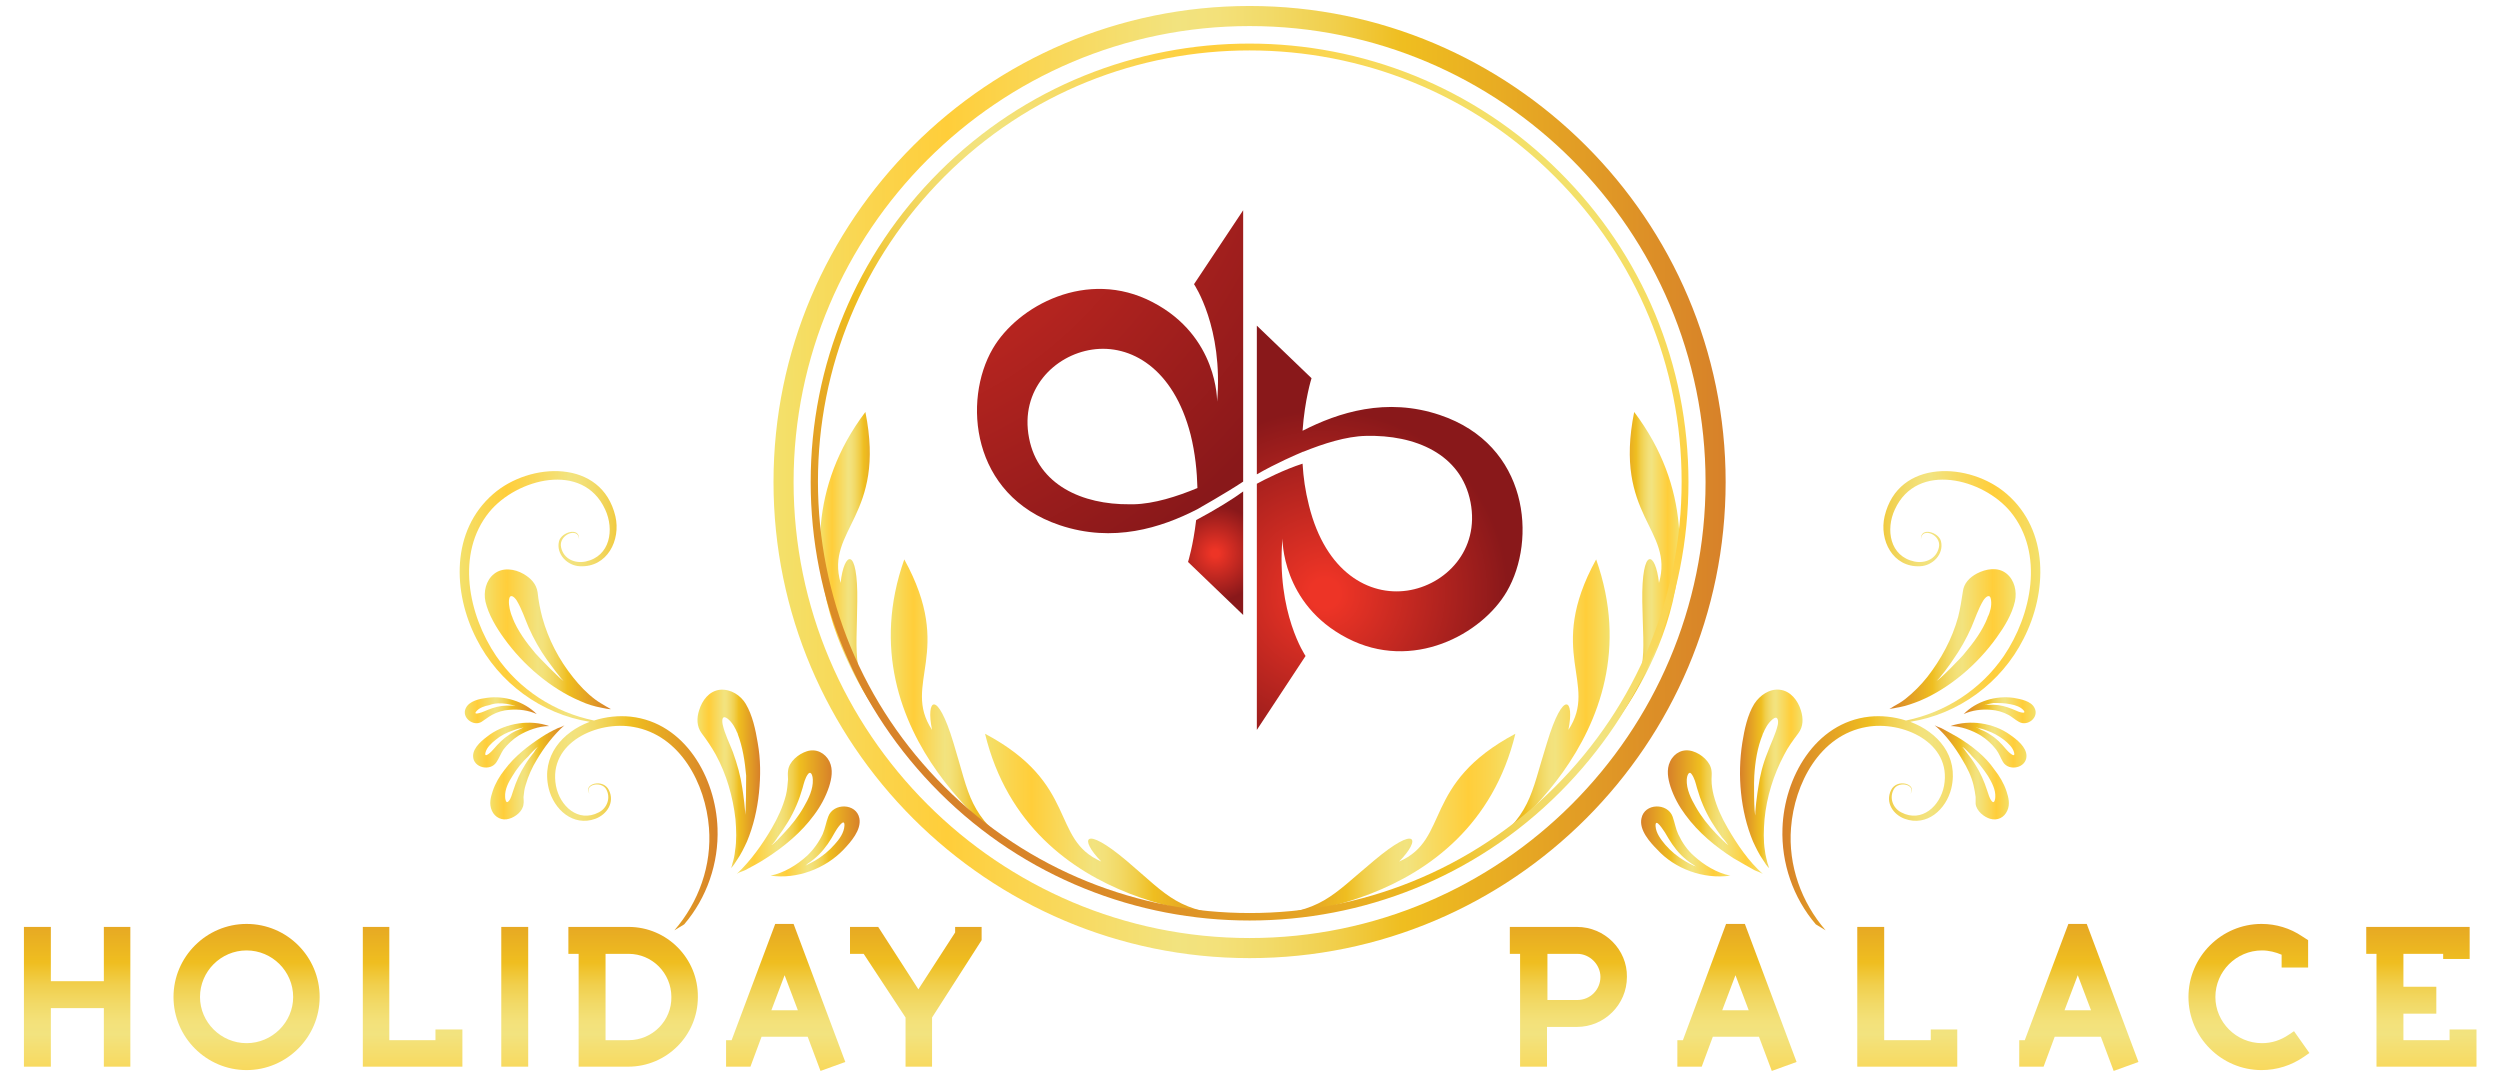
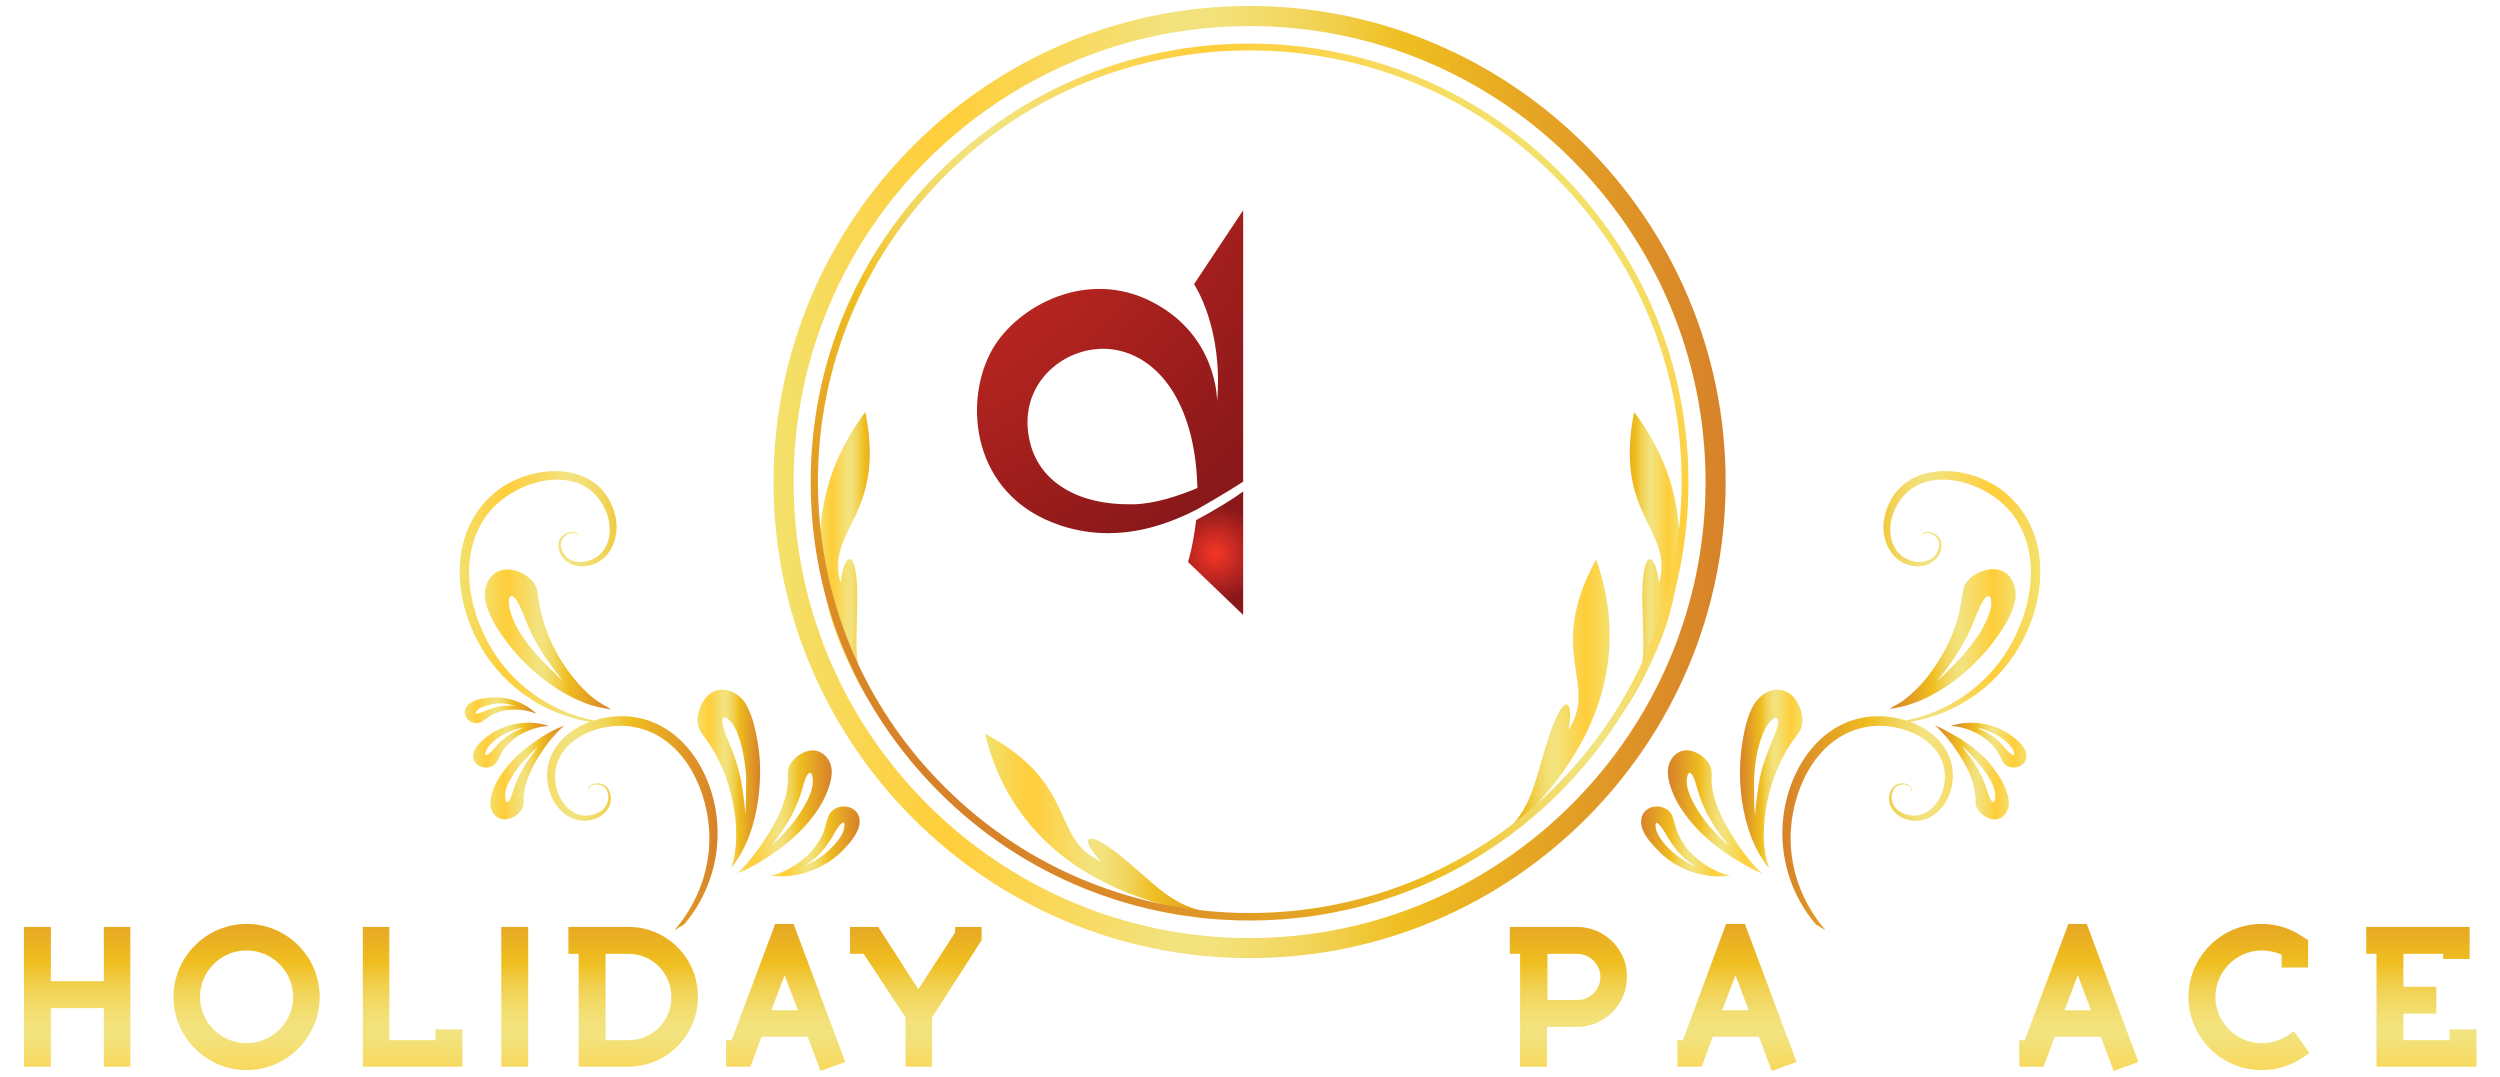
<svg xmlns="http://www.w3.org/2000/svg" version="1.1" id="Layer_1" x="0px" y="0px" viewBox="0 0 585 252" style="enable-background:new 0 0 585 252;" xml:space="preserve">
  <style type="text/css">
	.st0{fill:url(#XMLID_78_);}
	.st1{fill:url(#XMLID_79_);}
	.st2{fill:url(#XMLID_80_);}
	.st3{fill:url(#XMLID_82_);}
	.st4{fill:url(#XMLID_83_);}
	.st5{fill:url(#XMLID_85_);}
	.st6{fill:url(#XMLID_86_);}
	.st7{fill:url(#XMLID_87_);}
	.st8{fill:url(#XMLID_89_);}
	.st9{fill:url(#XMLID_90_);}
	.st10{fill:url(#XMLID_92_);}
	.st11{fill:url(#XMLID_93_);}
	.st12{fill:url(#XMLID_94_);}
	.st13{fill:url(#XMLID_95_);}
	.st14{fill:url(#XMLID_97_);}
	.st15{fill:url(#XMLID_98_);}
	.st16{fill:url(#XMLID_99_);}
	.st17{fill:url(#XMLID_104_);}
	.st18{fill:url(#XMLID_105_);}
	.st19{fill:url(#XMLID_107_);}
	.st20{fill:url(#XMLID_108_);}
	.st21{fill:url(#XMLID_110_);}
	.st22{fill:url(#XMLID_111_);}
	.st23{fill:url(#XMLID_113_);}
	.st24{fill:url(#XMLID_114_);}
	.st25{fill:url(#XMLID_116_);}
	.st26{fill:url(#XMLID_117_);}
	.st27{fill:url(#XMLID_119_);}
	.st28{fill:url(#XMLID_120_);}
	.st29{fill:url(#XMLID_122_);}
	.st30{fill:url(#XMLID_123_);}
	.st31{fill:url(#XMLID_124_);}
	.st32{fill:url(#XMLID_127_);}
	.st33{fill:url(#XMLID_128_);}
	.st34{fill:url(#XMLID_130_);}
	.st35{fill:url(#XMLID_131_);}
	.st36{fill:url(#XMLID_133_);}
	.st37{fill:url(#XMLID_134_);}
	.st38{fill:url(#XMLID_136_);}
	.st39{fill:url(#XMLID_137_);}
</style>
  <g id="XMLID_163_">
    <radialGradient id="XMLID_78_" cx="284.374" cy="124.517" r="11.201" gradientTransform="matrix(1 0 0 -1 0 254)" gradientUnits="userSpaceOnUse">
      <stop offset="7.914730e-002" style="stop-color:#ED3426" />
      <stop offset="1" style="stop-color:#89181A" />
    </radialGradient>
    <path id="XMLID_170_" class="st0" d="M279.9,121.7c-0.7,6-1.9,9.8-1.9,9.8l12.9,12.4V115C288.6,116.7,284.6,119.2,279.9,121.7" />
    <radialGradient id="XMLID_79_" cx="185.652" cy="246.025" r="144.849" gradientTransform="matrix(1 0 0 -1 0 254)" gradientUnits="userSpaceOnUse">
      <stop offset="7.914730e-002" style="stop-color:#ED3426" />
      <stop offset="1" style="stop-color:#89181A" />
    </radialGradient>
    <path id="XMLID_167_" class="st1" d="M240.8,102.5c-2.2-11.3,5.9-19.4,14.8-20.7c8.9-1.3,19,4.3,23,19.9c1.1,4.4,1.5,8.7,1.6,12.5   c-4.8,2-10.2,3.7-14.9,3.8c-0.3,0-0.7,0-1,0C253.3,118.1,242.9,113.5,240.8,102.5 M279.4,66.5c0,0,6.9,10.1,5.4,27.5   c0,0,0.3-15.3-15.1-23.3c-15.3-8-31.6,0.9-37.4,10.9c-7,12-5.2,34.3,15.7,41.3c12.5,4.2,23.7,0.6,32.1-3.7c0,0,6.9-3.9,10.8-6.5   l0,0V109V92.8V49.2L279.4,66.5z" />
    <g id="XMLID_164_">
      <g id="XMLID_165_">
        <radialGradient id="XMLID_80_" cx="310.019" cy="115.153" r="42.931" gradientTransform="matrix(1 0 0 -1 0 254)" gradientUnits="userSpaceOnUse">
          <stop offset="7.914730e-002" style="stop-color:#ED3426" />
          <stop offset="1" style="stop-color:#89181A" />
        </radialGradient>
-         <path id="XMLID_166_" class="st2" d="M294.1,95.7v11.7v3.6c4.5-2.6,9.4-4.7,10.6-5.2l0,0c0.1,0,0.1-0.1,0.2-0.1h0.1l0,0     c4.7-1.9,10-3.6,14.6-3.7c11.5-0.3,22.3,4.2,24.5,15.5s-5.9,19.4-14.8,20.7s-19.1-4.2-23-19.9c-0.9-3.6-1.3-6.5-1.5-9.8     c-4.1,1.3-8.9,3.7-10.7,4.7v3.7v53.9l11.4-17.3c0,0-6.9-10.1-5.4-27.5c0,0-0.3,15.3,15.1,23.3c15.3,8,31.6-0.9,37.4-10.9     c7-12,5.2-34.3-15.7-41.3c-12.5-4.2-23.7-0.6-32.1,3.7c0.5-7.3,2.1-12.3,2.1-12.3l-12.8-12.3V95.7z" />
      </g>
    </g>
  </g>
  <g id="XMLID_100_">
    <g id="XMLID_159_">
      <linearGradient id="XMLID_82_" gradientUnits="userSpaceOnUse" x1="181.05" y1="141.2" x2="403.85" y2="141.2" gradientTransform="matrix(1 0 0 -1 0 254)">
        <stop offset="0" style="stop-color:#F3E16C" />
        <stop offset="0.108" style="stop-color:#FBD44C" />
        <stop offset="0.182" style="stop-color:#FFCE3A" />
        <stop offset="0.424" style="stop-color:#F2E37F" />
        <stop offset="0.466" style="stop-color:#F3E17A" />
        <stop offset="0.522" style="stop-color:#F2DA68" />
        <stop offset="0.588" style="stop-color:#F1CF4C" />
        <stop offset="0.659" style="stop-color:#EFBE21" />
        <stop offset="0.661" style="stop-color:#EFBE20" />
        <stop offset="1" style="stop-color:#D78129" />
      </linearGradient>
      <path id="XMLID_160_" class="st3" d="M292.4,224.2c-61.4,0-111.4-50-111.4-111.4S231.1,1.4,292.4,1.4s111.4,50,111.4,111.4    S353.9,224.2,292.4,224.2z M292.4,6.1c-58.8,0-106.7,47.9-106.7,106.7s47.9,106.7,106.7,106.7s106.7-47.9,106.7-106.7    S351.4,6.1,292.4,6.1z" />
    </g>
    <g id="XMLID_152_">
      <linearGradient id="XMLID_83_" gradientUnits="userSpaceOnUse" x1="325.572" y1="120.95" x2="341.069" y2="120.95" gradientTransform="matrix(-1 0 0 -1 718.651 254)">
        <stop offset="0" style="stop-color:#F3E16C" />
        <stop offset="0.108" style="stop-color:#FBD44C" />
        <stop offset="0.182" style="stop-color:#FFCE3A" />
        <stop offset="0.424" style="stop-color:#F2E37F" />
        <stop offset="0.466" style="stop-color:#F3E17A" />
        <stop offset="0.522" style="stop-color:#F2DA68" />
        <stop offset="0.588" style="stop-color:#F1CF4C" />
        <stop offset="0.659" style="stop-color:#EFBE21" />
        <stop offset="0.661" style="stop-color:#EFBE20" />
        <stop offset="1" style="stop-color:#D78129" />
      </linearGradient>
      <path id="XMLID_70_" class="st4" d="M377.5,169.7c0,0,31.4-38.1,4.9-73.3c-4.9,24.4,9.4,27.4,5.8,40c-0.8-7.4-4.1-8.8-3.9,4.4    C384.5,154,386.1,157.7,377.5,169.7z" />
      <linearGradient id="XMLID_85_" gradientUnits="userSpaceOnUse" x1="230.45" y1="60.95" x2="290.25" y2="60.95" gradientTransform="matrix(1 0 0 -1 0 254)">
        <stop offset="0" style="stop-color:#F3E16C" />
        <stop offset="0.108" style="stop-color:#FBD44C" />
        <stop offset="0.182" style="stop-color:#FFCE3A" />
        <stop offset="0.424" style="stop-color:#F2E37F" />
        <stop offset="0.466" style="stop-color:#F3E17A" />
        <stop offset="0.522" style="stop-color:#F2DA68" />
        <stop offset="0.588" style="stop-color:#F1CF4C" />
        <stop offset="0.659" style="stop-color:#EFBE21" />
        <stop offset="0.661" style="stop-color:#EFBE20" />
        <stop offset="1" style="stop-color:#D78129" />
      </linearGradient>
      <path id="XMLID_69_" class="st5" d="M290.3,214.4c0,0-49.4,0.1-59.8-42.7c22,11.7,15.2,24.7,27.2,29.9c-5.2-5.3-4.2-8.7,5.9-0.2    C273.6,209.9,275.5,213.4,290.3,214.4z" />
      <linearGradient id="XMLID_86_" gradientUnits="userSpaceOnUse" x1="208.393" y1="88.85" x2="238.25" y2="88.85" gradientTransform="matrix(1 0 0 -1 0 254)">
        <stop offset="0" style="stop-color:#F3E16C" />
        <stop offset="0.108" style="stop-color:#FBD44C" />
        <stop offset="0.182" style="stop-color:#FFCE3A" />
        <stop offset="0.424" style="stop-color:#F2E37F" />
        <stop offset="0.466" style="stop-color:#F3E17A" />
        <stop offset="0.522" style="stop-color:#F2DA68" />
        <stop offset="0.588" style="stop-color:#F1CF4C" />
        <stop offset="0.659" style="stop-color:#EFBE21" />
        <stop offset="0.661" style="stop-color:#EFBE20" />
        <stop offset="1" style="stop-color:#D78129" />
      </linearGradient>
-       <path id="XMLID_68_" class="st6" d="M238.3,199.4c0,0-41.4-26.9-26.7-68.5c12,21.8-0.7,29,6.5,39.9c-1.5-7.3,1.2-9.6,5,3    C227,186.5,226.5,190.5,238.3,199.4z" />
      <linearGradient id="XMLID_87_" gradientUnits="userSpaceOnUse" x1="191.901" y1="120.95" x2="207.399" y2="120.95" gradientTransform="matrix(1 0 0 -1 0 254)">
        <stop offset="0" style="stop-color:#F3E16C" />
        <stop offset="0.108" style="stop-color:#FBD44C" />
        <stop offset="0.182" style="stop-color:#FFCE3A" />
        <stop offset="0.424" style="stop-color:#F2E37F" />
        <stop offset="0.466" style="stop-color:#F3E17A" />
        <stop offset="0.522" style="stop-color:#F2DA68" />
        <stop offset="0.588" style="stop-color:#F1CF4C" />
        <stop offset="0.659" style="stop-color:#EFBE21" />
        <stop offset="0.661" style="stop-color:#EFBE20" />
        <stop offset="1" style="stop-color:#D78129" />
      </linearGradient>
      <path id="XMLID_67_" class="st7" d="M207.4,169.7c0,0-31.4-38.1-4.9-73.3c4.9,24.4-9.4,27.4-5.8,40c0.8-7.4,4.1-8.8,3.9,4.4    C200.5,154,198.9,157.7,207.4,169.7z" />
      <linearGradient id="XMLID_89_" gradientUnits="userSpaceOnUse" x1="364.101" y1="60.95" x2="423.901" y2="60.95" gradientTransform="matrix(-1 0 0 -1 718.651 254)">
        <stop offset="0" style="stop-color:#F3E16C" />
        <stop offset="0.108" style="stop-color:#FBD44C" />
        <stop offset="0.182" style="stop-color:#FFCE3A" />
        <stop offset="0.424" style="stop-color:#F2E37F" />
        <stop offset="0.466" style="stop-color:#F3E17A" />
        <stop offset="0.522" style="stop-color:#F2DA68" />
        <stop offset="0.588" style="stop-color:#F1CF4C" />
        <stop offset="0.659" style="stop-color:#EFBE21" />
        <stop offset="0.661" style="stop-color:#EFBE20" />
        <stop offset="1" style="stop-color:#D78129" />
      </linearGradient>
-       <path id="XMLID_66_" class="st8" d="M294.8,214.4c0,0,49.4,0.1,59.8-42.7c-22,11.7-15.2,24.7-27.2,29.9c5.2-5.3,4.2-8.7-5.9-0.2    C311.4,209.8,309.4,213.4,294.8,214.4z" />
      <linearGradient id="XMLID_90_" gradientUnits="userSpaceOnUse" x1="342.075" y1="88.85" x2="371.932" y2="88.85" gradientTransform="matrix(-1 0 0 -1 718.651 254)">
        <stop offset="0" style="stop-color:#F3E16C" />
        <stop offset="0.108" style="stop-color:#FBD44C" />
        <stop offset="0.182" style="stop-color:#FFCE3A" />
        <stop offset="0.424" style="stop-color:#F2E37F" />
        <stop offset="0.466" style="stop-color:#F3E17A" />
        <stop offset="0.522" style="stop-color:#F2DA68" />
        <stop offset="0.588" style="stop-color:#F1CF4C" />
        <stop offset="0.659" style="stop-color:#EFBE21" />
        <stop offset="0.661" style="stop-color:#EFBE20" />
        <stop offset="1" style="stop-color:#D78129" />
      </linearGradient>
      <path id="XMLID_65_" class="st9" d="M346.8,199.4c0,0,41.4-26.9,26.7-68.5c-12,21.8,0.7,29-6.5,39.9c1.5-7.3-1.2-9.6-5,3    C358,186.5,358.5,190.5,346.8,199.4z" />
    </g>
    <g id="XMLID_148_">
      <linearGradient id="XMLID_92_" gradientUnits="userSpaceOnUse" x1="232.441" y1="159.024" x2="437.716" y2="159.024" gradientTransform="matrix(-0.707 0.707 0.707 0.707 416.913 -236.555)">
        <stop offset="0" style="stop-color:#F3E16C" />
        <stop offset="0.108" style="stop-color:#FBD44C" />
        <stop offset="0.182" style="stop-color:#FFCE3A" />
        <stop offset="0.424" style="stop-color:#F2E37F" />
        <stop offset="0.466" style="stop-color:#F3E17A" />
        <stop offset="0.522" style="stop-color:#F2DA68" />
        <stop offset="0.588" style="stop-color:#F1CF4C" />
        <stop offset="0.659" style="stop-color:#EFBE21" />
        <stop offset="0.661" style="stop-color:#EFBE20" />
        <stop offset="1" style="stop-color:#D78129" />
      </linearGradient>
      <path id="XMLID_149_" class="st10" d="M292.4,215.4c-26.3,0-52.6-10-72.6-30c-19.4-19.4-30.1-45.1-30.1-72.6s10.7-53.2,30.1-72.6    c40-40,105.1-40,145.1,0c19.5,19.4,30.2,45.2,30.2,72.6S384.4,166,365,185.4C345,205.4,318.8,215.4,292.4,215.4z M292.4,11.8    c-25.9,0-51.7,9.8-71.4,29.5c-19.1,19.1-29.6,44.5-29.6,71.4s10.5,52.4,29.6,71.4c39.4,39.4,103.5,39.4,142.9,0    c19.1-19.1,29.6-44.5,29.6-71.4S383,60.5,363.9,41.4C344.3,21.7,318.4,11.8,292.4,11.8z" />
    </g>
    <g id="XMLID_101_">
      <g id="XMLID_125_">
        <linearGradient id="XMLID_93_" gradientUnits="userSpaceOnUse" x1="107.513" y1="90.031" x2="167.872" y2="90.031" gradientTransform="matrix(1 0 0 -1 0 254)">
          <stop offset="0" style="stop-color:#F3E16C" />
          <stop offset="0.108" style="stop-color:#FBD44C" />
          <stop offset="0.182" style="stop-color:#FFCE3A" />
          <stop offset="0.424" style="stop-color:#F2E37F" />
          <stop offset="0.466" style="stop-color:#F3E17A" />
          <stop offset="0.522" style="stop-color:#F2DA68" />
          <stop offset="0.588" style="stop-color:#F1CF4C" />
          <stop offset="0.659" style="stop-color:#EFBE21" />
          <stop offset="0.661" style="stop-color:#EFBE20" />
          <stop offset="1" style="stop-color:#D78129" />
        </linearGradient>
        <path id="XMLID_62_" class="st11" d="M160.1,216.3c5.3-6.2,8.1-14.3,7.8-22.5c-0.4-11.8-7.6-24.7-20.3-26.1     c-2.8-0.3-5.8,0-8.6,0.9c-9.2-1.9-17.5-7.2-22.9-15.1c-6.5-9.6-9.5-24-1.6-33.7c6.4-7.8,21.9-11.9,27.1-0.6     c2.2,4.7,1.2,11-4.6,12.2c-2.5,0.5-5.1-0.6-5.7-3.3c-0.7-3,4.1-4.9,4.2-1.9c0.2-3-4.2-1.7-4.7,0.5c-0.7,3,2,5.7,4.9,5.8     c6.4,0.3,9.6-6.1,8.3-11.7c-3.2-13.5-20-12.7-28.6-5.2c-9.9,8.6-9.5,23-3.9,33.9c5.2,10.3,15.2,17.6,26.5,19.4     c-6.4,2.4-11.4,8-9.6,15.6c1.2,4.9,5.7,9,10.9,7.1c2.7-1,4.6-3.8,3.2-6.7c-1.4-2.9-6.3-1.4-4.5,0.9c-1.4-2.2,2.6-3.1,3.8-1.2     c1.2,2,0.3,4.5-1.7,5.5c-4.8,2.5-9.1-1.5-10-6.2c-1.9-10.2,9.8-15.3,18.1-13.8c11,1.9,16.9,13.3,17.7,23.6     c0.7,8.8-2.4,17.4-8.1,24" />
        <linearGradient id="XMLID_94_" gradientUnits="userSpaceOnUse" x1="180.15" y1="57.104" x2="201.146" y2="57.104" gradientTransform="matrix(1 0 0 -1 0 254)">
          <stop offset="0" style="stop-color:#F3E16C" />
          <stop offset="0.108" style="stop-color:#FBD44C" />
          <stop offset="0.182" style="stop-color:#FFCE3A" />
          <stop offset="0.424" style="stop-color:#F2E37F" />
          <stop offset="0.466" style="stop-color:#F3E17A" />
          <stop offset="0.522" style="stop-color:#F2DA68" />
          <stop offset="0.588" style="stop-color:#F1CF4C" />
          <stop offset="0.659" style="stop-color:#EFBE21" />
          <stop offset="0.661" style="stop-color:#EFBE20" />
          <stop offset="1" style="stop-color:#D78129" />
        </linearGradient>
        <path id="XMLID_144_" class="st12" d="M197.4,198.8c1.7-1.8,4.2-4.6,3.7-7.3c-0.7-3.6-6.1-3.7-7.3-0.4c-0.5,1.3-0.7,2.7-1.3,4.1     c-0.9,1.9-2.2,3.7-3.7,5.1c-2.3,2.1-5.4,4-8.5,4.6C186.4,205.8,193.1,203.3,197.4,198.8z M189,202.1c0.9-0.6,1.8-1.3,2.6-2.1     c1.6-1.6,2.7-3.3,3.8-5.3l0,0c0.2-0.4,2.3-3.7,2.2-1.5c-0.1,1.7-1.2,3.2-2.3,4.4c-1.3,1.5-2.9,2.8-4.6,3.8     c-0.7,0.4-1.4,0.7-2.1,1.1c-0.2,0.1-0.7,0.4-0.9,0.3C188.2,202.9,188.7,202.4,189,202.1z" />
        <linearGradient id="XMLID_95_" gradientUnits="userSpaceOnUse" x1="172.438" y1="63.956" x2="194.633" y2="63.956" gradientTransform="matrix(1 0 0 -1 0 254)">
          <stop offset="0" style="stop-color:#F3E16C" />
          <stop offset="0.108" style="stop-color:#FBD44C" />
          <stop offset="0.182" style="stop-color:#FFCE3A" />
          <stop offset="0.424" style="stop-color:#F2E37F" />
          <stop offset="0.466" style="stop-color:#F3E17A" />
          <stop offset="0.522" style="stop-color:#F2DA68" />
          <stop offset="0.588" style="stop-color:#F1CF4C" />
          <stop offset="0.659" style="stop-color:#EFBE21" />
          <stop offset="0.661" style="stop-color:#EFBE20" />
          <stop offset="1" style="stop-color:#D78129" />
        </linearGradient>
        <path id="XMLID_141_" class="st13" d="M179.3,200.8c4.2-2.7,8.2-6,11.2-10.1c1.5-2,2.7-4.2,3.5-6.6c0.6-1.9,1-4,0.1-5.9     c-1-2-3.1-3.1-5.3-2.4c-1.9,0.6-4.2,2.4-4.4,4.6c-0.1,0.7,0,1.3,0,2c-0.1,1.2-0.2,2.5-0.5,3.7c-0.7,2.7-1.9,5.3-3.3,7.7     c-2.2,3.8-5,7.7-8.2,10.7c0.5-0.4,1.4-0.6,2-0.9C176.1,202.7,177.8,201.8,179.3,200.8z M181.9,196c0.9-1.2,1.7-2.4,2.5-3.7     c1.5-2.5,2.6-5.1,3.4-7.9c0.3-1.1,0.6-2.4,1.3-3.3c0.8-0.9,1.1,0.8,1.1,1.3c0.1,2.3-1,4.5-2.1,6.4c-1.3,2.3-2.9,4.3-4.7,6.2     c-0.2,0.2-2.6,2.9-2.9,2.7C180.8,197.7,181.8,196.2,181.9,196z" />
        <linearGradient id="XMLID_97_" gradientUnits="userSpaceOnUse" x1="113.333" y1="104.404" x2="142.838" y2="104.404" gradientTransform="matrix(1 0 0 -1 0 254)">
          <stop offset="0" style="stop-color:#F3E16C" />
          <stop offset="0.108" style="stop-color:#FBD44C" />
          <stop offset="0.182" style="stop-color:#FFCE3A" />
          <stop offset="0.424" style="stop-color:#F2E37F" />
          <stop offset="0.466" style="stop-color:#F3E17A" />
          <stop offset="0.522" style="stop-color:#F2DA68" />
          <stop offset="0.588" style="stop-color:#F1CF4C" />
          <stop offset="0.659" style="stop-color:#EFBE21" />
          <stop offset="0.661" style="stop-color:#EFBE20" />
          <stop offset="1" style="stop-color:#D78129" />
        </linearGradient>
        <path id="XMLID_138_" class="st14" d="M139.3,163.7c-2-1.5-3.7-3.3-5.2-5.2c-3.3-4.1-5.8-8.9-7.2-14c-0.5-1.9-0.9-3.9-1.1-5.9     c-0.3-2-1.6-3.3-3.3-4.3c-2.1-1.2-4.9-1.6-6.9,0c-1.9,1.5-2.5,4.2-2,6.5c0.7,3,2.5,6,4.3,8.5c2.3,3.2,5,6.1,8,8.6s6.4,4.7,10,6.2     c1.5,0.7,3.2,1.2,4.8,1.5c0.2,0,2.1,0.5,2.3,0.3c-0.1,0.1-0.9-0.5-1-0.5C141,164.8,140.1,164.3,139.3,163.7z M125.3,152.9     c-2.1-2.5-4.2-5.3-5.4-8.4c0.3,0.6-0.5-1.3,0,0c-0.5-1.3-0.9-2.7-0.8-4.1c0.2-1.6,1.2-0.8,1.8,0.1c1.2,2,1.9,4.2,2.8,6.3     c1.2,2.7,2.6,5.2,4.3,7.6c0.3,0.4,3.7,5.1,3.9,4.9C131.7,159.6,125.7,153.4,125.3,152.9z" />
        <linearGradient id="XMLID_98_" gradientUnits="userSpaceOnUse" x1="163.252" y1="71.759" x2="177.839" y2="71.759" gradientTransform="matrix(1 0 0 -1 0 254)">
          <stop offset="0" style="stop-color:#F3E16C" />
          <stop offset="0.108" style="stop-color:#FBD44C" />
          <stop offset="0.182" style="stop-color:#FFCE3A" />
          <stop offset="0.424" style="stop-color:#F2E37F" />
          <stop offset="0.466" style="stop-color:#F3E17A" />
          <stop offset="0.522" style="stop-color:#F2DA68" />
          <stop offset="0.588" style="stop-color:#F1CF4C" />
          <stop offset="0.659" style="stop-color:#EFBE21" />
          <stop offset="0.661" style="stop-color:#EFBE20" />
          <stop offset="1" style="stop-color:#D78129" />
        </linearGradient>
        <path id="XMLID_135_" class="st15" d="M171.4,202c0,0.1-0.2,1-0.4,1.1c0.3,0,1.3-1.6,1.4-1.8c1-1.4,1.7-2.9,2.4-4.4     c1.5-3.6,2.4-7.5,2.8-11.4c0.4-3.9,0.4-7.8-0.3-11.7c-0.5-3-1.2-6.4-2.8-9.1c-1.2-2-3.5-3.5-6-3.3c-2.6,0.3-4.2,2.5-4.9,4.8     c-0.6,1.8-0.6,3.8,0.6,5.4c1.2,1.6,2.3,3.2,3.3,5c2.5,4.6,4,9.8,4.6,15.1c0.2,2.5,0.3,5-0.1,7.4     C171.9,200.1,171.7,201.1,171.4,202z M171.5,176c-0.8-2.1-1.9-4.2-2.4-6.5c-0.2-1.1-0.1-2.3,1.2-1.3c1.1,0.9,1.8,2.2,2.3,3.5     c-0.5-1.3,0.3,0.6,0,0c1.2,3.1,1.7,6.5,2,9.8c0,0.6,0,9.3-0.3,9.2c0.3-0.1-0.5-5.7-0.6-6.3C173.3,181.6,172.5,178.8,171.5,176z" />
        <linearGradient id="XMLID_99_" gradientUnits="userSpaceOnUse" x1="110.65" y1="79.642" x2="128.525" y2="79.642" gradientTransform="matrix(1 0 0 -1 0 254)">
          <stop offset="0" style="stop-color:#F3E16C" />
          <stop offset="0.108" style="stop-color:#FBD44C" />
          <stop offset="0.182" style="stop-color:#FFCE3A" />
          <stop offset="0.424" style="stop-color:#F2E37F" />
          <stop offset="0.466" style="stop-color:#F3E17A" />
          <stop offset="0.522" style="stop-color:#F2DA68" />
          <stop offset="0.588" style="stop-color:#F1CF4C" />
          <stop offset="0.659" style="stop-color:#EFBE21" />
          <stop offset="0.661" style="stop-color:#EFBE20" />
          <stop offset="1" style="stop-color:#D78129" />
        </linearGradient>
        <path id="XMLID_132_" class="st16" d="M114.6,171.9c-1.5,1.1-3.9,2.9-3.9,5c0,2.8,4.1,3.7,5.5,1.4c0.6-0.9,1-2,1.6-2.9     c1-1.3,2.2-2.4,3.6-3.3c2-1.2,4.7-2.2,7.1-2.2C124,168.3,118.5,169.2,114.6,171.9z M121.5,170.7c-0.8,0.3-1.6,0.7-2.3,1.2     c-1.4,0.9-2.6,2.1-3.7,3.4l0,0c-0.3,0.4-2.3,2.4-1.9,0.8c0.3-1.2,1.4-2.2,2.4-3c1.2-1,2.6-1.7,4.1-2.2c0.6-0.2,1.1-0.4,1.7-0.5     c0.1,0,0.6-0.2,0.7-0.1C122.2,170.3,121.8,170.6,121.5,170.7z" />
        <linearGradient id="XMLID_104_" gradientUnits="userSpaceOnUse" x1="114.651" y1="73.276" x2="132.179" y2="73.276" gradientTransform="matrix(1 0 0 -1 0 254)">
          <stop offset="0" style="stop-color:#F3E16C" />
          <stop offset="0.108" style="stop-color:#FBD44C" />
          <stop offset="0.182" style="stop-color:#FFCE3A" />
          <stop offset="0.424" style="stop-color:#F2E37F" />
          <stop offset="0.466" style="stop-color:#F3E17A" />
          <stop offset="0.522" style="stop-color:#F2DA68" />
          <stop offset="0.588" style="stop-color:#F1CF4C" />
          <stop offset="0.659" style="stop-color:#EFBE21" />
          <stop offset="0.661" style="stop-color:#EFBE20" />
          <stop offset="1" style="stop-color:#D78129" />
        </linearGradient>
        <path id="XMLID_129_" class="st17" d="M118.1,180.1c-1.2,1.5-2.2,3.2-2.8,5c-0.5,1.5-0.9,3-0.2,4.6c0.7,1.6,2.4,2.4,4,1.9     c1.5-0.4,3.3-1.8,3.4-3.5c0.1-0.5,0-1,0-1.6c0.1-1,0.2-1.9,0.5-2.8c0.6-2.1,1.5-4.1,2.6-5.9c1.7-2.9,4-5.9,6.5-8.1     c-0.4,0.3-1.1,0.5-1.6,0.7c-1.3,0.6-2.6,1.3-3.8,2.1C123.6,174.5,120.4,177,118.1,180.1z M125.9,174.8c-0.2,0-0.9,1.1-1,1.3     c-0.7,0.9-1.4,1.8-2,2.8c-1.2,1.9-2.1,3.9-2.8,6.1c-0.3,0.8-0.5,1.9-1.1,2.5c-0.6,0.7-0.8-0.6-0.8-1c-0.1-1.8,0.8-3.5,1.7-4.9     c1-1.7,2.3-3.3,3.8-4.7C123.8,176.7,125.7,174.7,125.9,174.8z" />
        <linearGradient id="XMLID_105_" gradientUnits="userSpaceOnUse" x1="108.673" y1="87.799" x2="125.458" y2="87.799" gradientTransform="matrix(1 0 0 -1 0 254)">
          <stop offset="0" style="stop-color:#F3E16C" />
          <stop offset="0.108" style="stop-color:#FBD44C" />
          <stop offset="0.182" style="stop-color:#FFCE3A" />
          <stop offset="0.424" style="stop-color:#F2E37F" />
          <stop offset="0.466" style="stop-color:#F3E17A" />
          <stop offset="0.522" style="stop-color:#F2DA68" />
          <stop offset="0.588" style="stop-color:#F1CF4C" />
          <stop offset="0.659" style="stop-color:#EFBE21" />
          <stop offset="0.661" style="stop-color:#EFBE20" />
          <stop offset="1" style="stop-color:#D78129" />
        </linearGradient>
        <path id="XMLID_126_" class="st18" d="M113.9,163.3c-1.6,0.2-4.1,0.7-4.9,2.4c-1.1,2.2,1.8,4.4,3.7,3.2c0.8-0.5,1.5-1.1,2.4-1.6     c1.3-0.7,2.6-1.1,4.1-1.2c2.1-0.2,4.5,0.1,6.4,1C122.6,164.1,118,162.7,113.9,163.3z M118.5,164.7c0.5,0.1,1,0.2,1.5,0.3     c0.1,0,0.5,0.1,0.6,0.2c-0.2-0.1-0.7-0.1-1-0.1c-0.7,0-1.5,0-2.2,0.1c-1.5,0.2-2.8,0.7-4.2,1.3l0,0c-0.4,0.2-2.7,1-1.7-0.1     c0.7-0.8,1.9-1.2,3-1.4C115.8,164.5,117.2,164.5,118.5,164.7z" />
      </g>
      <g id="XMLID_102_">
        <linearGradient id="XMLID_107_" gradientUnits="userSpaceOnUse" x1="-1180.658" y1="90.031" x2="-1120.299" y2="90.031" gradientTransform="matrix(-1 0 0 -1 -703.171 254)">
          <stop offset="0" style="stop-color:#F3E16C" />
          <stop offset="0.108" style="stop-color:#FBD44C" />
          <stop offset="0.182" style="stop-color:#FFCE3A" />
          <stop offset="0.424" style="stop-color:#F2E37F" />
          <stop offset="0.466" style="stop-color:#F3E17A" />
          <stop offset="0.522" style="stop-color:#F2DA68" />
          <stop offset="0.588" style="stop-color:#F1CF4C" />
          <stop offset="0.659" style="stop-color:#EFBE21" />
          <stop offset="0.661" style="stop-color:#EFBE20" />
          <stop offset="1" style="stop-color:#D78129" />
        </linearGradient>
        <path id="XMLID_47_" class="st19" d="M424.9,216.3c-5.3-6.2-8.1-14.3-7.8-22.5c0.4-11.8,7.6-24.7,20.3-26.1     c2.8-0.3,5.8,0,8.6,0.9c9.2-1.9,17.5-7.2,22.9-15.1c6.5-9.6,9.5-24,1.6-33.7c-6.4-7.8-21.9-11.9-27.1-0.6     c-2.2,4.7-1.2,11,4.6,12.2c2.5,0.5,5.1-0.6,5.7-3.3c0.7-3-4.1-4.9-4.2-1.9c-0.2-3,4.2-1.7,4.7,0.5c0.7,3-2,5.7-4.9,5.8     c-6.4,0.3-9.6-6.1-8.3-11.7c3.2-13.5,20-12.7,28.6-5.2c9.9,8.6,9.5,23,3.9,33.9c-5.2,10.3-15.2,17.6-26.5,19.4     c6.4,2.4,11.4,8,9.6,15.6c-1.2,4.9-5.7,9-10.9,7.1c-2.7-1-4.6-3.8-3.2-6.7s6.3-1.4,4.5,0.9c1.4-2.2-2.6-3.1-3.8-1.2     c-1.2,2-0.3,4.5,1.7,5.5c4.8,2.5,9.1-1.5,10-6.2c1.9-10.2-9.8-15.3-18.1-13.8c-11,1.9-16.9,13.3-17.7,23.6     c-0.7,8.8,2.4,17.4,8.1,24" />
        <linearGradient id="XMLID_108_" gradientUnits="userSpaceOnUse" x1="-1108.021" y1="57.104" x2="-1087.024" y2="57.104" gradientTransform="matrix(-1 0 0 -1 -703.171 254)">
          <stop offset="0" style="stop-color:#F3E16C" />
          <stop offset="0.108" style="stop-color:#FBD44C" />
          <stop offset="0.182" style="stop-color:#FFCE3A" />
          <stop offset="0.424" style="stop-color:#F2E37F" />
          <stop offset="0.466" style="stop-color:#F3E17A" />
          <stop offset="0.522" style="stop-color:#F2DA68" />
          <stop offset="0.588" style="stop-color:#F1CF4C" />
          <stop offset="0.659" style="stop-color:#EFBE21" />
          <stop offset="0.661" style="stop-color:#EFBE20" />
          <stop offset="1" style="stop-color:#D78129" />
        </linearGradient>
        <path id="XMLID_121_" class="st20" d="M404.9,204.9c-3.1-0.6-6.2-2.5-8.5-4.6c-1.6-1.4-2.8-3.2-3.7-5.1c-0.6-1.3-0.8-2.7-1.3-4.1     c-1.2-3.3-6.6-3.2-7.3,0.4c-0.6,2.7,2,5.6,3.7,7.3C391.9,203.3,398.6,205.8,404.9,204.9z M397.3,202.9c-0.2,0-0.7-0.3-0.9-0.3     c-0.7-0.3-1.4-0.7-2.1-1.1c-1.7-1-3.3-2.3-4.6-3.8c-1-1.2-2.2-2.7-2.3-4.4c-0.1-2.2,1.9,1.1,2.2,1.5l0,0c1.1,1.9,2.2,3.7,3.8,5.3     c0.8,0.8,1.7,1.5,2.6,2.1C396.4,202.4,396.9,202.9,397.3,202.9z" />
        <linearGradient id="XMLID_110_" gradientUnits="userSpaceOnUse" x1="-1115.721" y1="63.961" x2="-1093.525" y2="63.961" gradientTransform="matrix(-1 0 0 -1 -703.171 254)">
          <stop offset="0" style="stop-color:#F3E16C" />
          <stop offset="0.108" style="stop-color:#FBD44C" />
          <stop offset="0.182" style="stop-color:#FFCE3A" />
          <stop offset="0.424" style="stop-color:#F2E37F" />
          <stop offset="0.466" style="stop-color:#F3E17A" />
          <stop offset="0.522" style="stop-color:#F2DA68" />
          <stop offset="0.588" style="stop-color:#F1CF4C" />
          <stop offset="0.659" style="stop-color:#EFBE21" />
          <stop offset="0.661" style="stop-color:#EFBE20" />
          <stop offset="1" style="stop-color:#D78129" />
        </linearGradient>
        <path id="XMLID_118_" class="st21" d="M410.5,203.6c0.6,0.3,1.4,0.5,2,0.9c-3.3-2.9-6-6.9-8.2-10.7c-1.4-2.4-2.6-5-3.3-7.7     c-0.3-1.2-0.5-2.4-0.5-3.7c0-0.7,0.1-1.3,0-2c-0.2-2.1-2.4-4-4.4-4.6c-2.2-0.7-4.3,0.3-5.3,2.4c-0.9,1.9-0.5,4,0.1,5.9     c0.8,2.4,2,4.6,3.5,6.6c3,4.1,7,7.4,11.2,10.1C407.3,201.8,408.9,202.7,410.5,203.6z M404.4,197.7c-0.2,0.1-2.7-2.5-2.9-2.7     c-1.8-1.9-3.4-3.9-4.7-6.2c-1.1-1.9-2.2-4.1-2.1-6.4c0-0.5,0.4-2.2,1.1-1.3s1,2.2,1.3,3.3c0.8,2.8,1.9,5.4,3.4,7.9     c0.8,1.3,1.6,2.5,2.5,3.7C403.3,196.2,404.3,197.7,404.4,197.7z" />
        <linearGradient id="XMLID_111_" gradientUnits="userSpaceOnUse" x1="-1174.826" y1="104.487" x2="-1145.321" y2="104.487" gradientTransform="matrix(-1 0 0 -1 -703.171 254)">
          <stop offset="0" style="stop-color:#F3E16C" />
          <stop offset="0.108" style="stop-color:#FBD44C" />
          <stop offset="0.182" style="stop-color:#FFCE3A" />
          <stop offset="0.424" style="stop-color:#F2E37F" />
          <stop offset="0.466" style="stop-color:#F3E17A" />
          <stop offset="0.522" style="stop-color:#F2DA68" />
          <stop offset="0.588" style="stop-color:#F1CF4C" />
          <stop offset="0.659" style="stop-color:#EFBE21" />
          <stop offset="0.661" style="stop-color:#EFBE20" />
          <stop offset="1" style="stop-color:#D78129" />
        </linearGradient>
        <path id="XMLID_115_" class="st22" d="M443.1,165.3c-0.1,0.1-0.9,0.6-1,0.5c0.2,0.2,2-0.3,2.3-0.3c1.6-0.3,3.3-0.9,4.8-1.5     c3.6-1.5,7-3.7,10-6.2s5.7-5.4,8-8.6c1.8-2.5,3.6-5.4,4.3-8.5c0.5-2.3-0.1-5-2-6.5c-2-1.6-4.8-1.1-6.9,0     c-1.7,0.9-3.1,2.3-3.3,4.3c-0.3,2-0.6,3.9-1.1,5.9c-1.4,5.1-4,9.9-7.2,14c-1.5,1.9-3.3,3.7-5.2,5.2     C444.9,164.3,444,164.8,443.1,165.3z M453.1,159.3c0.3,0.2,3.7-4.5,3.9-4.9c1.7-2.4,3.1-4.9,4.3-7.6c0.9-2.1,1.6-4.3,2.8-6.3     c0.6-0.9,1.6-1.7,1.8-0.1c0.2,1.4-0.2,2.8-0.8,4.1c0.5-1.3-0.3,0.6,0,0c-1.2,3.1-3.3,5.9-5.4,8.4     C459.4,153.4,453.4,159.6,453.1,159.3z" />
        <linearGradient id="XMLID_113_" gradientUnits="userSpaceOnUse" x1="-1124.906" y1="71.768" x2="-1110.319" y2="71.768" gradientTransform="matrix(-1 0 0 -1 -703.171 254)">
          <stop offset="0" style="stop-color:#F3E16C" />
          <stop offset="0.108" style="stop-color:#FBD44C" />
          <stop offset="0.182" style="stop-color:#FFCE3A" />
          <stop offset="0.424" style="stop-color:#F2E37F" />
          <stop offset="0.466" style="stop-color:#F3E17A" />
          <stop offset="0.522" style="stop-color:#F2DA68" />
          <stop offset="0.588" style="stop-color:#F1CF4C" />
          <stop offset="0.659" style="stop-color:#EFBE21" />
          <stop offset="0.661" style="stop-color:#EFBE20" />
          <stop offset="1" style="stop-color:#D78129" />
        </linearGradient>
        <path id="XMLID_112_" class="st23" d="M413,199.1c-0.4-2.4-0.3-4.9-0.1-7.4c0.5-5.2,2.1-10.4,4.6-15.1c0.9-1.8,2.1-3.4,3.3-5     c1.2-1.6,1.2-3.5,0.6-5.4c-0.7-2.3-2.4-4.5-4.9-4.8c-2.4-0.3-4.7,1.3-6,3.3c-1.6,2.6-2.3,6-2.8,9.1c-0.6,3.9-0.7,7.8-0.3,11.7     c0.4,3.9,1.3,7.8,2.8,11.4c0.7,1.5,1.4,3,2.4,4.4c0.1,0.2,1.1,1.8,1.4,1.8c-0.1,0-0.3-1-0.4-1.1     C413.4,201.1,413.1,200.1,413,199.1z M411.4,184.5c-0.1,0.5-0.9,6.2-0.6,6.3c-0.4,0.1-0.4-8.6-0.3-9.2c0.2-3.3,0.7-6.7,2-9.8     c-0.3,0.6,0.5-1.3,0,0c0.5-1.3,1.2-2.6,2.3-3.5c1.2-1,1.4,0.3,1.2,1.3c-0.5,2.2-1.6,4.3-2.4,6.5     C412.5,178.8,411.8,181.6,411.4,184.5z" />
        <linearGradient id="XMLID_114_" gradientUnits="userSpaceOnUse" x1="-1177.498" y1="79.642" x2="-1159.622" y2="79.642" gradientTransform="matrix(-1 0 0 -1 -703.171 254)">
          <stop offset="0" style="stop-color:#F3E16C" />
          <stop offset="0.108" style="stop-color:#FBD44C" />
          <stop offset="0.182" style="stop-color:#FFCE3A" />
          <stop offset="0.424" style="stop-color:#F2E37F" />
          <stop offset="0.466" style="stop-color:#F3E17A" />
          <stop offset="0.522" style="stop-color:#F2DA68" />
          <stop offset="0.588" style="stop-color:#F1CF4C" />
          <stop offset="0.659" style="stop-color:#EFBE21" />
          <stop offset="0.661" style="stop-color:#EFBE20" />
          <stop offset="1" style="stop-color:#D78129" />
        </linearGradient>
        <path id="XMLID_109_" class="st24" d="M456.4,169.9c2.4,0,5.1,1,7.1,2.2c1.4,0.9,2.6,2,3.6,3.3c0.7,0.9,1,1.9,1.6,2.9     c1.4,2.3,5.5,1.4,5.5-1.4c0-2.1-2.3-3.9-3.9-5C466.5,169.2,461,168.3,456.4,169.9z M462.4,170.3c0.1-0.1,0.6,0.1,0.7,0.1     c0.6,0.1,1.2,0.3,1.7,0.5c1.5,0.5,2.9,1.3,4.1,2.2c1,0.8,2.1,1.8,2.4,3c0.4,1.6-1.6-0.4-1.9-0.8l0,0c-1.1-1.3-2.2-2.5-3.7-3.4     c-0.7-0.5-1.5-0.9-2.3-1.2C463.3,170.6,462.9,170.3,462.4,170.3z" />
        <linearGradient id="XMLID_116_" gradientUnits="userSpaceOnUse" x1="-1173.508" y1="73.276" x2="-1155.979" y2="73.276" gradientTransform="matrix(-1 0 0 -1 -703.171 254)">
          <stop offset="0" style="stop-color:#F3E16C" />
          <stop offset="0.108" style="stop-color:#FBD44C" />
          <stop offset="0.182" style="stop-color:#FFCE3A" />
          <stop offset="0.424" style="stop-color:#F2E37F" />
          <stop offset="0.466" style="stop-color:#F3E17A" />
          <stop offset="0.522" style="stop-color:#F2DA68" />
          <stop offset="0.588" style="stop-color:#F1CF4C" />
          <stop offset="0.659" style="stop-color:#EFBE21" />
          <stop offset="0.661" style="stop-color:#EFBE20" />
          <stop offset="1" style="stop-color:#D78129" />
        </linearGradient>
        <path id="XMLID_106_" class="st25" d="M458.1,172.5c-1.2-0.7-2.5-1.4-3.8-2.1c-0.5-0.2-1.1-0.4-1.6-0.7c2.6,2.2,4.8,5.2,6.5,8.1     c1.1,1.8,2.1,3.8,2.6,5.9c0.2,0.9,0.4,1.9,0.5,2.8c0,0.5,0,1,0,1.6c0.2,1.7,2,3.1,3.4,3.5c1.7,0.5,3.3-0.3,4-1.9     c0.7-1.5,0.3-3.1-0.2-4.6c-0.6-1.8-1.6-3.5-2.8-5C464.6,177,461.4,174.5,458.1,172.5z M461.4,176.9c1.4,1.4,2.7,3,3.8,4.7     c0.9,1.5,1.8,3.2,1.7,4.9c0,0.4-0.2,1.7-0.8,1c-0.6-0.7-0.8-1.7-1.1-2.5c-0.7-2.2-1.6-4.2-2.8-6.1c-0.6-1-1.3-1.9-2-2.8     c-0.1-0.1-0.9-1.3-1-1.3C459.4,174.7,461.3,176.7,461.4,176.9z" />
        <linearGradient id="XMLID_117_" gradientUnits="userSpaceOnUse" x1="-1179.486" y1="87.799" x2="-1162.701" y2="87.799" gradientTransform="matrix(-1 0 0 -1 -703.171 254)">
          <stop offset="0" style="stop-color:#F3E16C" />
          <stop offset="0.108" style="stop-color:#FBD44C" />
          <stop offset="0.182" style="stop-color:#FFCE3A" />
          <stop offset="0.424" style="stop-color:#F2E37F" />
          <stop offset="0.466" style="stop-color:#F3E17A" />
          <stop offset="0.522" style="stop-color:#F2DA68" />
          <stop offset="0.588" style="stop-color:#F1CF4C" />
          <stop offset="0.659" style="stop-color:#EFBE21" />
          <stop offset="0.661" style="stop-color:#EFBE20" />
          <stop offset="1" style="stop-color:#D78129" />
        </linearGradient>
-         <path id="XMLID_103_" class="st26" d="M459.5,167.1c1.9-0.9,4.3-1.2,6.4-1c1.4,0.1,2.8,0.5,4.1,1.2c0.9,0.5,1.5,1.1,2.4,1.6     c2,1.2,4.8-1,3.7-3.2c-0.8-1.7-3.3-2.1-4.9-2.4C467,162.7,462.4,164.1,459.5,167.1z M470.5,164.8c1.1,0.2,2.3,0.6,3,1.4     c0.9,1.1-1.4,0.3-1.7,0.1l0,0c-1.4-0.6-2.7-1.1-4.2-1.3c-0.7-0.1-1.5-0.1-2.2-0.1c-0.3,0-0.7,0-1,0.1c0.1-0.1,0.5-0.1,0.6-0.2     c0.5-0.1,1-0.2,1.5-0.3C467.9,164.5,469.1,164.5,470.5,164.8z" />
      </g>
    </g>
  </g>
  <g id="XMLID_74_">
    <linearGradient id="XMLID_119_" gradientUnits="userSpaceOnUse" x1="18" y1="-17.927" x2="18" y2="52.77" gradientTransform="matrix(1 0 0 -1 0 254)">
      <stop offset="0" style="stop-color:#F3E16C" />
      <stop offset="0.108" style="stop-color:#FBD44C" />
      <stop offset="0.182" style="stop-color:#FFCE3A" />
      <stop offset="0.424" style="stop-color:#F2E37F" />
      <stop offset="0.466" style="stop-color:#F3E17A" />
      <stop offset="0.522" style="stop-color:#F2DA68" />
      <stop offset="0.588" style="stop-color:#F1CF4C" />
      <stop offset="0.659" style="stop-color:#EFBE21" />
      <stop offset="0.661" style="stop-color:#EFBE20" />
      <stop offset="1" style="stop-color:#D78129" />
    </linearGradient>
    <polygon id="XMLID_32_" class="st27" points="24.3,229.6 11.9,229.6 11.9,216.9 5.6,216.9 5.6,249.6 11.9,249.6 11.9,235.9    24.3,235.9 24.3,249.6 30.5,249.6 30.5,216.9 24.3,216.9  " />
    <linearGradient id="XMLID_120_" gradientUnits="userSpaceOnUse" x1="57.65" y1="-17.927" x2="57.65" y2="52.77" gradientTransform="matrix(1 0 0 -1 0 254)">
      <stop offset="0" style="stop-color:#F3E16C" />
      <stop offset="0.108" style="stop-color:#FBD44C" />
      <stop offset="0.182" style="stop-color:#FFCE3A" />
      <stop offset="0.424" style="stop-color:#F2E37F" />
      <stop offset="0.466" style="stop-color:#F3E17A" />
      <stop offset="0.522" style="stop-color:#F2DA68" />
      <stop offset="0.588" style="stop-color:#F1CF4C" />
      <stop offset="0.659" style="stop-color:#EFBE21" />
      <stop offset="0.661" style="stop-color:#EFBE20" />
      <stop offset="1" style="stop-color:#D78129" />
    </linearGradient>
    <path id="XMLID_96_" class="st28" d="M57.7,216.2c-9.4,0-17.1,7.7-17.1,17.1c0,9.4,7.7,17.1,17.1,17.1s17.1-7.7,17.1-17.1   C74.8,223.9,67.2,216.2,57.7,216.2z M57.7,244.1c-6,0-10.9-4.9-10.9-10.8c0-6,4.9-10.9,10.9-10.9s10.9,4.9,10.9,10.9   C68.6,239.2,63.7,244.1,57.7,244.1z" />
    <linearGradient id="XMLID_122_" gradientUnits="userSpaceOnUse" x1="96.5" y1="-17.927" x2="96.5" y2="52.77" gradientTransform="matrix(1 0 0 -1 0 254)">
      <stop offset="0" style="stop-color:#F3E16C" />
      <stop offset="0.108" style="stop-color:#FBD44C" />
      <stop offset="0.182" style="stop-color:#FFCE3A" />
      <stop offset="0.424" style="stop-color:#F2E37F" />
      <stop offset="0.466" style="stop-color:#F3E17A" />
      <stop offset="0.522" style="stop-color:#F2DA68" />
      <stop offset="0.588" style="stop-color:#F1CF4C" />
      <stop offset="0.659" style="stop-color:#EFBE21" />
      <stop offset="0.661" style="stop-color:#EFBE20" />
      <stop offset="1" style="stop-color:#D78129" />
    </linearGradient>
    <polygon id="XMLID_29_" class="st29" points="101.9,243.4 91.1,243.4 91.1,216.9 84.9,216.9 84.9,249.6 108.2,249.6 108.2,240.9    101.9,240.9  " />
    <linearGradient id="XMLID_123_" gradientUnits="userSpaceOnUse" x1="120.4" y1="-17.927" x2="120.4" y2="52.77" gradientTransform="matrix(1 0 0 -1 0 254)">
      <stop offset="0" style="stop-color:#F3E16C" />
      <stop offset="0.108" style="stop-color:#FBD44C" />
      <stop offset="0.182" style="stop-color:#FFCE3A" />
      <stop offset="0.424" style="stop-color:#F2E37F" />
      <stop offset="0.466" style="stop-color:#F3E17A" />
      <stop offset="0.522" style="stop-color:#F2DA68" />
      <stop offset="0.588" style="stop-color:#F1CF4C" />
      <stop offset="0.659" style="stop-color:#EFBE21" />
      <stop offset="0.661" style="stop-color:#EFBE20" />
      <stop offset="1" style="stop-color:#D78129" />
    </linearGradient>
    <rect id="XMLID_28_" x="117.3" y="216.9" class="st30" width="6.3" height="32.7" />
    <linearGradient id="XMLID_124_" gradientUnits="userSpaceOnUse" x1="148.15" y1="-17.927" x2="148.15" y2="52.77" gradientTransform="matrix(1 0 0 -1 0 254)">
      <stop offset="0" style="stop-color:#F3E16C" />
      <stop offset="0.108" style="stop-color:#FBD44C" />
      <stop offset="0.182" style="stop-color:#FFCE3A" />
      <stop offset="0.424" style="stop-color:#F2E37F" />
      <stop offset="0.466" style="stop-color:#F3E17A" />
      <stop offset="0.522" style="stop-color:#F2DA68" />
      <stop offset="0.588" style="stop-color:#F1CF4C" />
      <stop offset="0.659" style="stop-color:#EFBE21" />
      <stop offset="0.661" style="stop-color:#EFBE20" />
      <stop offset="1" style="stop-color:#D78129" />
    </linearGradient>
    <path id="XMLID_91_" class="st31" d="M147.1,216.9h-14.1v6.3h2.4v26.4H147c9,0,16.3-7.3,16.3-16.3   C163.4,224.3,156.1,216.9,147.1,216.9z M147.1,243.4h-5.4v-20.2h5.4c5.5,0,10,4.5,10,10.1C157.2,238.8,152.7,243.4,147.1,243.4z" />
    <linearGradient id="XMLID_127_" gradientUnits="userSpaceOnUse" x1="183.8" y1="-17.927" x2="183.8" y2="52.77" gradientTransform="matrix(1 0 0 -1 0 254)">
      <stop offset="0" style="stop-color:#F3E16C" />
      <stop offset="0.108" style="stop-color:#FBD44C" />
      <stop offset="0.182" style="stop-color:#FFCE3A" />
      <stop offset="0.424" style="stop-color:#F2E37F" />
      <stop offset="0.466" style="stop-color:#F3E17A" />
      <stop offset="0.522" style="stop-color:#F2DA68" />
      <stop offset="0.588" style="stop-color:#F1CF4C" />
      <stop offset="0.659" style="stop-color:#EFBE21" />
      <stop offset="0.661" style="stop-color:#EFBE20" />
      <stop offset="1" style="stop-color:#D78129" />
    </linearGradient>
    <path id="XMLID_88_" class="st32" d="M181.4,216.2l-10.2,27.2h-1.3v6.2h5.7l2.6-7H189l3,8l5.8-2.1l-12.1-32.3L181.4,216.2   L181.4,216.2z M180.5,236.4l3.1-8.2l3.1,8.2H180.5z" />
    <linearGradient id="XMLID_128_" gradientUnits="userSpaceOnUse" x1="214.25" y1="-17.927" x2="214.25" y2="52.77" gradientTransform="matrix(1 0 0 -1 0 254)">
      <stop offset="0" style="stop-color:#F3E16C" />
      <stop offset="0.108" style="stop-color:#FBD44C" />
      <stop offset="0.182" style="stop-color:#FFCE3A" />
      <stop offset="0.424" style="stop-color:#F2E37F" />
      <stop offset="0.466" style="stop-color:#F3E17A" />
      <stop offset="0.522" style="stop-color:#F2DA68" />
      <stop offset="0.588" style="stop-color:#F1CF4C" />
      <stop offset="0.659" style="stop-color:#EFBE21" />
      <stop offset="0.661" style="stop-color:#EFBE20" />
      <stop offset="1" style="stop-color:#D78129" />
    </linearGradient>
    <polygon id="XMLID_23_" class="st33" points="223.5,218.2 214.9,231.5 205.5,216.9 198.9,216.9 198.9,223.2 202.1,223.2    211.9,238.1 211.9,249.6 218.1,249.6 218.1,238.1 229.7,220 229.7,216.9 223.5,216.9  " />
    <linearGradient id="XMLID_130_" gradientUnits="userSpaceOnUse" x1="367.05" y1="-17.927" x2="367.05" y2="52.77" gradientTransform="matrix(1 0 0 -1 0 254)">
      <stop offset="0" style="stop-color:#F3E16C" />
      <stop offset="0.108" style="stop-color:#FBD44C" />
      <stop offset="0.182" style="stop-color:#FFCE3A" />
      <stop offset="0.424" style="stop-color:#F2E37F" />
      <stop offset="0.466" style="stop-color:#F3E17A" />
      <stop offset="0.522" style="stop-color:#F2DA68" />
      <stop offset="0.588" style="stop-color:#F1CF4C" />
      <stop offset="0.659" style="stop-color:#EFBE21" />
      <stop offset="0.661" style="stop-color:#EFBE20" />
      <stop offset="1" style="stop-color:#D78129" />
    </linearGradient>
    <path id="XMLID_84_" class="st34" d="M369,216.9h-15.7v6.3h2.4v26.4h6.3v-9.3h7c6.4,0,11.7-5.2,11.7-11.7   C380.8,222.2,375.5,216.9,369,216.9z M362.1,223.2h7c2.9,0,5.4,2.5,5.4,5.4c0,3-2.4,5.4-5.4,5.4h-7V223.2z" />
    <linearGradient id="XMLID_131_" gradientUnits="userSpaceOnUse" x1="406.4" y1="-17.927" x2="406.4" y2="52.77" gradientTransform="matrix(1 0 0 -1 0 254)">
      <stop offset="0" style="stop-color:#F3E16C" />
      <stop offset="0.108" style="stop-color:#FBD44C" />
      <stop offset="0.182" style="stop-color:#FFCE3A" />
      <stop offset="0.424" style="stop-color:#F2E37F" />
      <stop offset="0.466" style="stop-color:#F3E17A" />
      <stop offset="0.522" style="stop-color:#F2DA68" />
      <stop offset="0.588" style="stop-color:#F1CF4C" />
      <stop offset="0.659" style="stop-color:#EFBE21" />
      <stop offset="0.661" style="stop-color:#EFBE20" />
      <stop offset="1" style="stop-color:#D78129" />
    </linearGradient>
    <path id="XMLID_81_" class="st35" d="M403.9,216.2l-10.1,27.2h-1.3v6.2h5.7l2.6-7h10.8l3,8l5.8-2.1l-12.1-32.3L403.9,216.2   L403.9,216.2z M403,236.4l3.1-8.2l3.1,8.2H403z" />
    <linearGradient id="XMLID_133_" gradientUnits="userSpaceOnUse" x1="446.35" y1="-17.927" x2="446.35" y2="52.77" gradientTransform="matrix(1 0 0 -1 0 254)">
      <stop offset="0" style="stop-color:#F3E16C" />
      <stop offset="0.108" style="stop-color:#FBD44C" />
      <stop offset="0.182" style="stop-color:#FFCE3A" />
      <stop offset="0.424" style="stop-color:#F2E37F" />
      <stop offset="0.466" style="stop-color:#F3E17A" />
      <stop offset="0.522" style="stop-color:#F2DA68" />
      <stop offset="0.588" style="stop-color:#F1CF4C" />
      <stop offset="0.659" style="stop-color:#EFBE21" />
      <stop offset="0.661" style="stop-color:#EFBE20" />
      <stop offset="1" style="stop-color:#D78129" />
    </linearGradient>
-     <polygon id="XMLID_18_" class="st36" points="451.8,243.4 440.9,243.4 440.9,216.9 434.6,216.9 434.6,249.6 458,249.6 458,240.9    451.8,240.9  " />
    <linearGradient id="XMLID_134_" gradientUnits="userSpaceOnUse" x1="486.5" y1="-17.927" x2="486.5" y2="52.77" gradientTransform="matrix(1 0 0 -1 0 254)">
      <stop offset="0" style="stop-color:#F3E16C" />
      <stop offset="0.108" style="stop-color:#FBD44C" />
      <stop offset="0.182" style="stop-color:#FFCE3A" />
      <stop offset="0.424" style="stop-color:#F2E37F" />
      <stop offset="0.466" style="stop-color:#F3E17A" />
      <stop offset="0.522" style="stop-color:#F2DA68" />
      <stop offset="0.588" style="stop-color:#F1CF4C" />
      <stop offset="0.659" style="stop-color:#EFBE21" />
      <stop offset="0.661" style="stop-color:#EFBE20" />
      <stop offset="1" style="stop-color:#D78129" />
    </linearGradient>
    <path id="XMLID_77_" class="st37" d="M484,216.2l-10.2,27.2h-1.3v6.2h5.7l2.6-7h10.8l3,8l5.8-2.1l-12.1-32.3L484,216.2L484,216.2z    M483.1,236.4l3.1-8.2l3.1,8.2H483.1z" />
    <linearGradient id="XMLID_136_" gradientUnits="userSpaceOnUse" x1="526.2" y1="-17.927" x2="526.2" y2="52.77" gradientTransform="matrix(1 0 0 -1 0 254)">
      <stop offset="0" style="stop-color:#F3E16C" />
      <stop offset="0.108" style="stop-color:#FBD44C" />
      <stop offset="0.182" style="stop-color:#FFCE3A" />
      <stop offset="0.424" style="stop-color:#F2E37F" />
      <stop offset="0.466" style="stop-color:#F3E17A" />
      <stop offset="0.522" style="stop-color:#F2DA68" />
      <stop offset="0.588" style="stop-color:#F1CF4C" />
      <stop offset="0.659" style="stop-color:#EFBE21" />
      <stop offset="0.661" style="stop-color:#EFBE20" />
      <stop offset="1" style="stop-color:#D78129" />
    </linearGradient>
    <path id="XMLID_15_" class="st38" d="M535.6,242.1c-1.9,1.3-4,2-6.3,2c-6,0-10.9-4.9-10.9-10.8c0-6,4.9-10.9,10.9-10.9   c1.6,0,3.2,0.4,4.6,1v3h6.2V220l-1.4-0.9c-2.8-1.9-6.1-2.9-9.5-2.9c-9.4,0-17.1,7.7-17.1,17.1s7.7,17.1,17.1,17.1   c3.6,0,7-1.1,9.9-3.1l1.3-0.9l-3.6-5.1L535.6,242.1z" />
    <linearGradient id="XMLID_137_" gradientUnits="userSpaceOnUse" x1="566.55" y1="-17.927" x2="566.55" y2="52.77" gradientTransform="matrix(1 0 0 -1 0 254)">
      <stop offset="0" style="stop-color:#F3E16C" />
      <stop offset="0.108" style="stop-color:#FBD44C" />
      <stop offset="0.182" style="stop-color:#FFCE3A" />
      <stop offset="0.424" style="stop-color:#F2E37F" />
      <stop offset="0.466" style="stop-color:#F3E17A" />
      <stop offset="0.522" style="stop-color:#F2DA68" />
      <stop offset="0.588" style="stop-color:#F1CF4C" />
      <stop offset="0.659" style="stop-color:#EFBE21" />
      <stop offset="0.661" style="stop-color:#EFBE20" />
      <stop offset="1" style="stop-color:#D78129" />
    </linearGradient>
    <polygon id="XMLID_14_" class="st39" points="573.2,240.9 573.2,243.4 562.4,243.4 562.4,237.2 570.1,237.2 570.1,230.9    562.4,230.9 562.4,223.2 571.7,223.2 571.7,224.4 577.9,224.4 577.9,216.9 553.7,216.9 553.7,223.2 556.1,223.2 556.1,249.6    579.5,249.6 579.5,240.9  " />
  </g>
</svg>